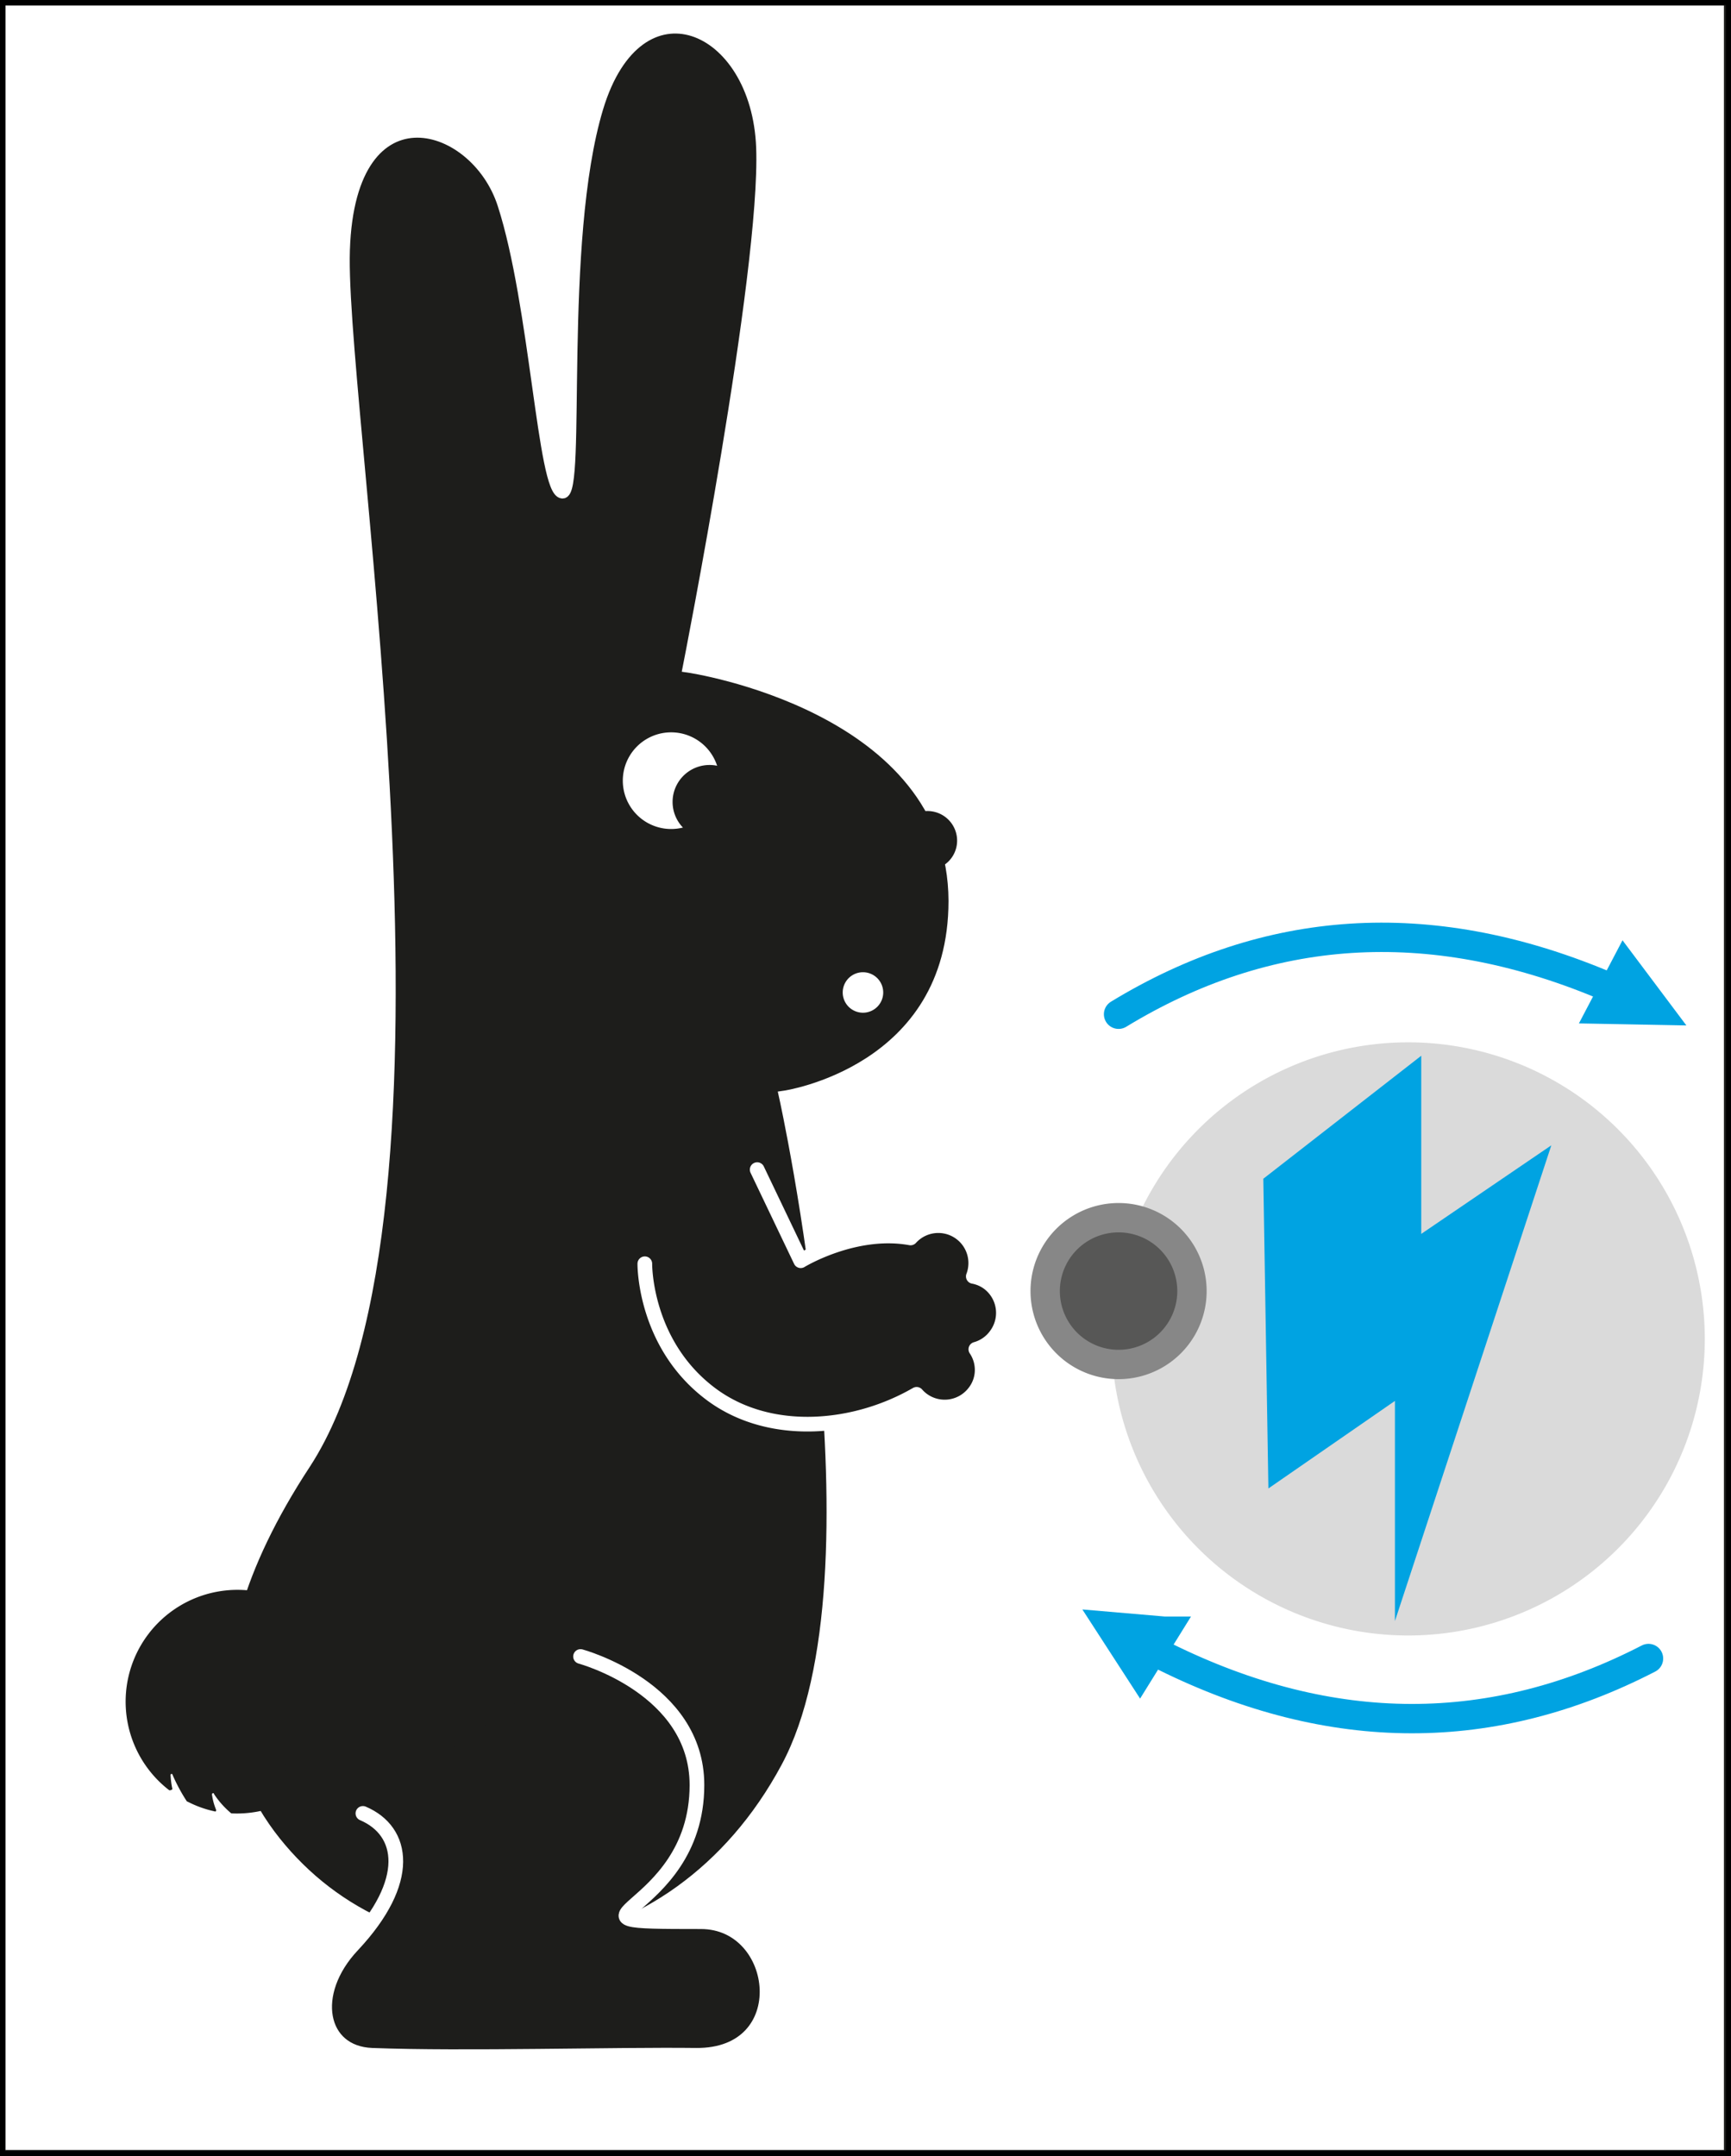
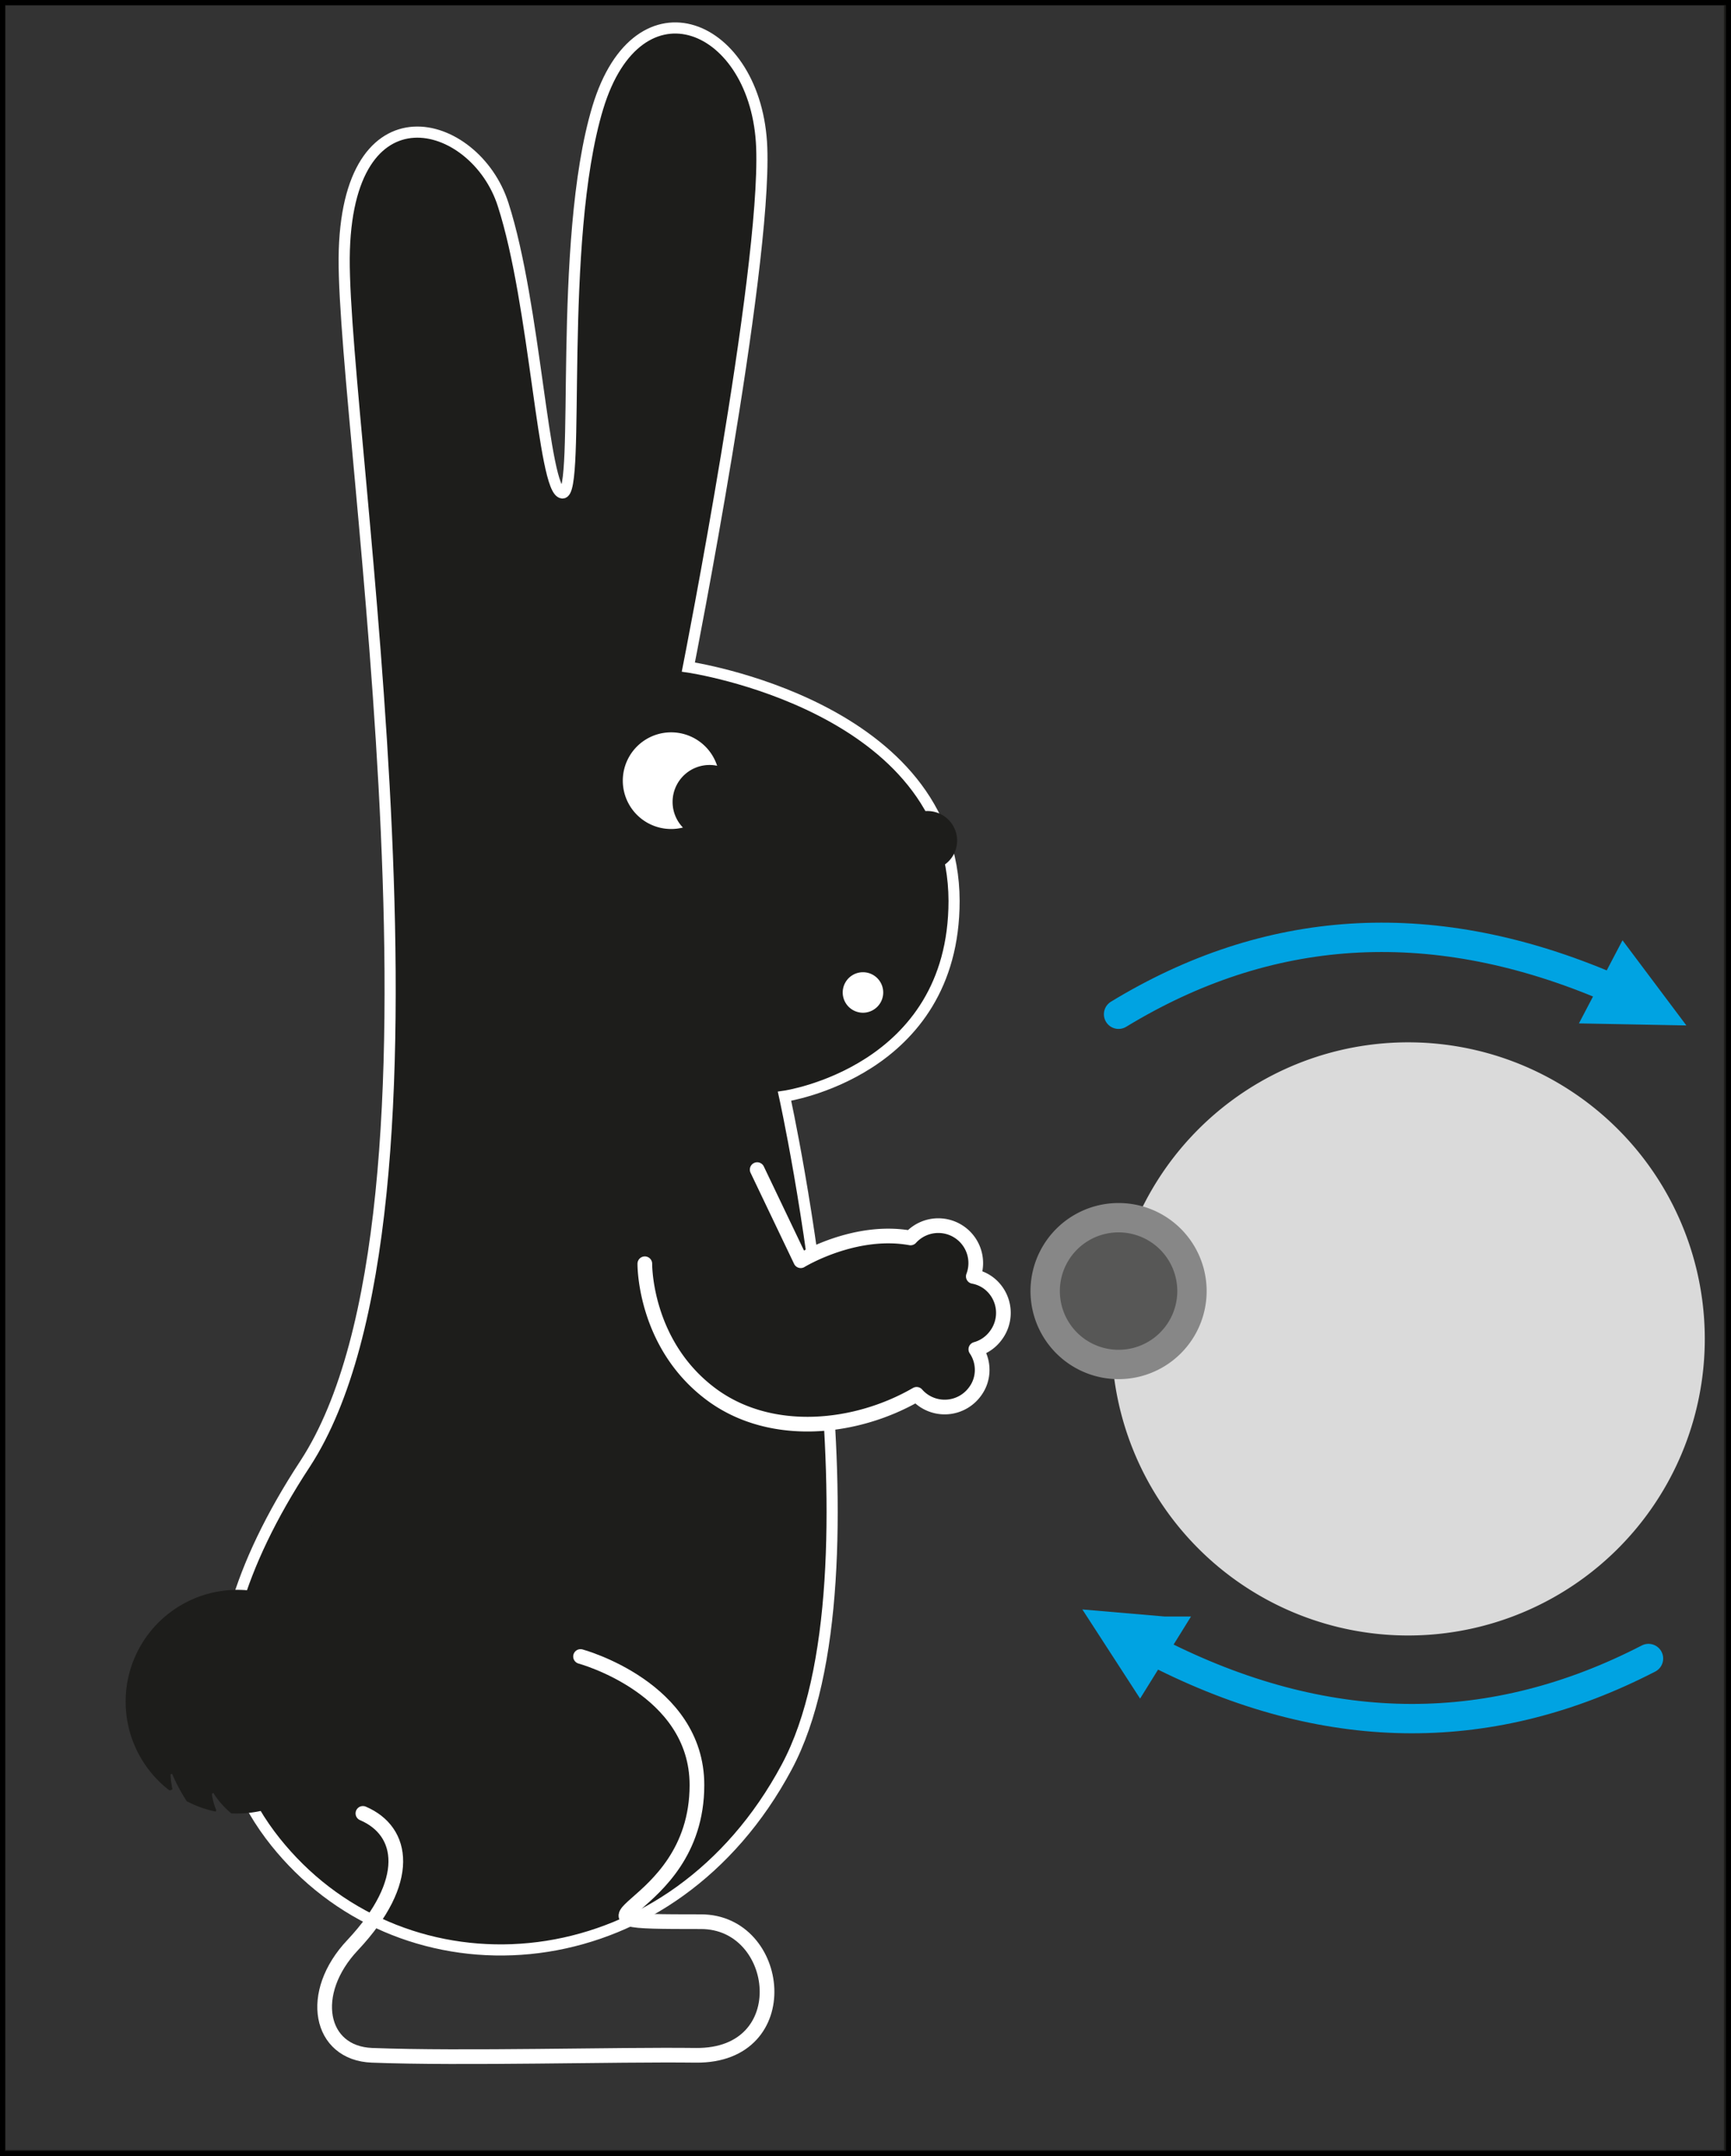
<svg xmlns="http://www.w3.org/2000/svg" width="342" height="426" fill="none" viewBox="0 0 342 426">
  <rect x="0" y="0" width="342" height="426" fill="#333333" stroke="none" />
  <g clip-path="url(#a)">
-     <path fill="#fff" d="M0 0h342v426H0z" />
    <path fill="#DADADA" d="M275.8 323.1a58.6 58.6 0 1 0 0-117.1 58.6 58.6 0 0 0 0 117.1Z" />
-     <path fill="#00A3E2" d="m249.6 233 1 61.1 25-17.3v43.5l30.9-94-25.7 17.5v-35.2l-31.2 24.3Z" />
-     <path fill="#575756" stroke="#878787" stroke-miterlimit="10" stroke-width="5.8" d="M221 269.6a14.5 14.5 0 1 0 0-29 14.5 14.5 0 0 0 0 29Z" />
+     <path fill="#575756" stroke="#878787" stroke-miterlimit="10" stroke-width="5.8" d="M221 269.6a14.5 14.5 0 1 0 0-29 14.5 14.5 0 0 0 0 29" />
    <path stroke="#00A3E2" stroke-linecap="round" stroke-miterlimit="10" stroke-width="5.8" d="M221 200.4c29.4-17.9 61.2-20.1 95.3-6m.4 5 4.3-8.2 6.3 8.4-10.6-.2Zm9 128.3c-30.6 15.8-62.5 16-95.6-.4m0-5-4.9 7.9-5.7-8.8 10.5.9Z" />
    <path fill="#1D1D1B" stroke="#fff" stroke-linecap="round" stroke-miterlimit="10" stroke-width="2.2" d="M68 51c.3-35 25.9-27.8 31.4-10.6 6.4 19.8 7.9 56.7 11.7 57 3.7.5-1-49.6 7-76.1 8-26.5 31.5-16.7 32.4 7.9.9 24.6-14.5 102.6-14.5 102.6s52.4 7.6 52.5 46.2c0 33.8-33.5 38.6-33.5 38.6s20.9 94.5.4 132.6C133 391 84.2 395.5 57.8 367.8c-12-12.6-25-36.7 2.5-78.6C93 239 67.8 86 68 51h0Z" />
-     <path fill="#1D1D1B" d="M71.7 358.3c8.2 3.5 9.8 13.4-2 26-9 9.5-6.6 21.4 3.8 21.8 18.2.7 48-.2 64 0 20.1.2 17-26.4 1-26.4-32.9 0-.8-.6-.8-27 0-19.2-23-25.4-23-25.4" />
    <path stroke="#fff" stroke-linecap="round" stroke-miterlimit="10" stroke-width="2.9" d="M71.7 358.3c8.2 3.5 9.8 13.4-2 26-9 9.5-6.6 21.4 3.8 21.8 18.2.7 48-.2 64 0 20.1.2 17-26.4 1-26.4-32.9 0-.8-.6-.8-27 0-19.2-23-25.4-23-25.4" />
    <path fill="#fff" stroke="#fff" stroke-linecap="round" stroke-miterlimit="10" stroke-width="2.2" d="M132.6 162.7a8.4 8.4 0 1 0 0-16.9 8.4 8.4 0 0 0 0 16.9Z" />
    <path fill="#1D1D1B" stroke="#1D1D1B" stroke-linecap="round" stroke-miterlimit="10" stroke-width="2.2" d="M139.4 164.6a6.2 6.2 0 1 0 0-12.3 6.2 6.2 0 0 0 0 12.3Z" />
    <path fill="#1D1D1B" d="m149.6 231.1 8.6 18s10.6-6.5 21.7-4.5a7.4 7.4 0 0 1 12.4 7.6 7.2 7.2 0 0 1 3 1.3 7.4 7.4 0 0 1 1.5 10.3 7.3 7.3 0 0 1-4 2.8c1.7 2.5 1.7 5.9-.2 8.4a7.4 7.4 0 0 1-10.3 1.6 7.2 7.2 0 0 1-1.2-1.1c-12.1 7-28.7 8.6-40.3.2-13.6-9.9-13.4-26-13.4-26" />
    <path stroke="#fff" stroke-linecap="round" stroke-linejoin="round" stroke-width="2.9" d="m149.6 231.1 8.6 18s10.6-6.5 21.7-4.5a7.4 7.4 0 0 1 12.4 7.6 7.2 7.2 0 0 1 3 1.3 7.4 7.4 0 0 1 1.5 10.3 7.3 7.3 0 0 1-4 2.8c1.7 2.5 1.7 5.9-.2 8.4a7.4 7.4 0 0 1-10.3 1.6 7.2 7.2 0 0 1-1.2-1.1c-12.1 7-28.7 8.6-40.3.2-13.6-9.9-13.4-26-13.4-26" />
    <path fill="#fff" d="M170.5 200.1a4 4 0 1 0 0-8 4 4 0 0 0 0 8Z" />
    <path fill="#1D1D1B" d="M183.2 171.9a5.8 5.8 0 0 0 5.9-5.8 5.8 5.8 0 1 0-11.7 0 5.8 5.8 0 0 0 5.8 5.8Zm-120 116a55.6 55.6 0 0 0-11.3 26.8 22.1 22.1 0 0 0-26.5 16.5 22.1 22.1 0 0 0 8 22.5c.1.1.4 0 .6-.1a.5.5 0 0 0 0-.4 17 17 0 0 1-.3-2.5.2.2 0 0 1 .4 0 35.2 35.2 0 0 0 2.8 5.2.4.4 0 0 0 .2.1 21.5 21.5 0 0 0 5.3 1.9.2.2 0 0 0 .3-.2.2.2 0 0 0 0-.1 12 12 0 0 1-.8-2.9.2.2 0 0 1 0-.2.2.2 0 0 1 .4 0 17.3 17.3 0 0 0 3.4 3.8h.1a22.1 22.1 0 0 0 9.8-1.8" />
    <path stroke="#1D1D1B" stroke-miterlimit="10" stroke-width="2.2" d="M341.7 0H0v425.9h341.7V0Z" />
  </g>
  <path stroke="#000" d="M.5.5h341v425H.5z" />
  <defs>
    <clipPath id="a">
      <path fill="#fff" d="M0 0h342v426H0z" />
    </clipPath>
  </defs>
</svg>